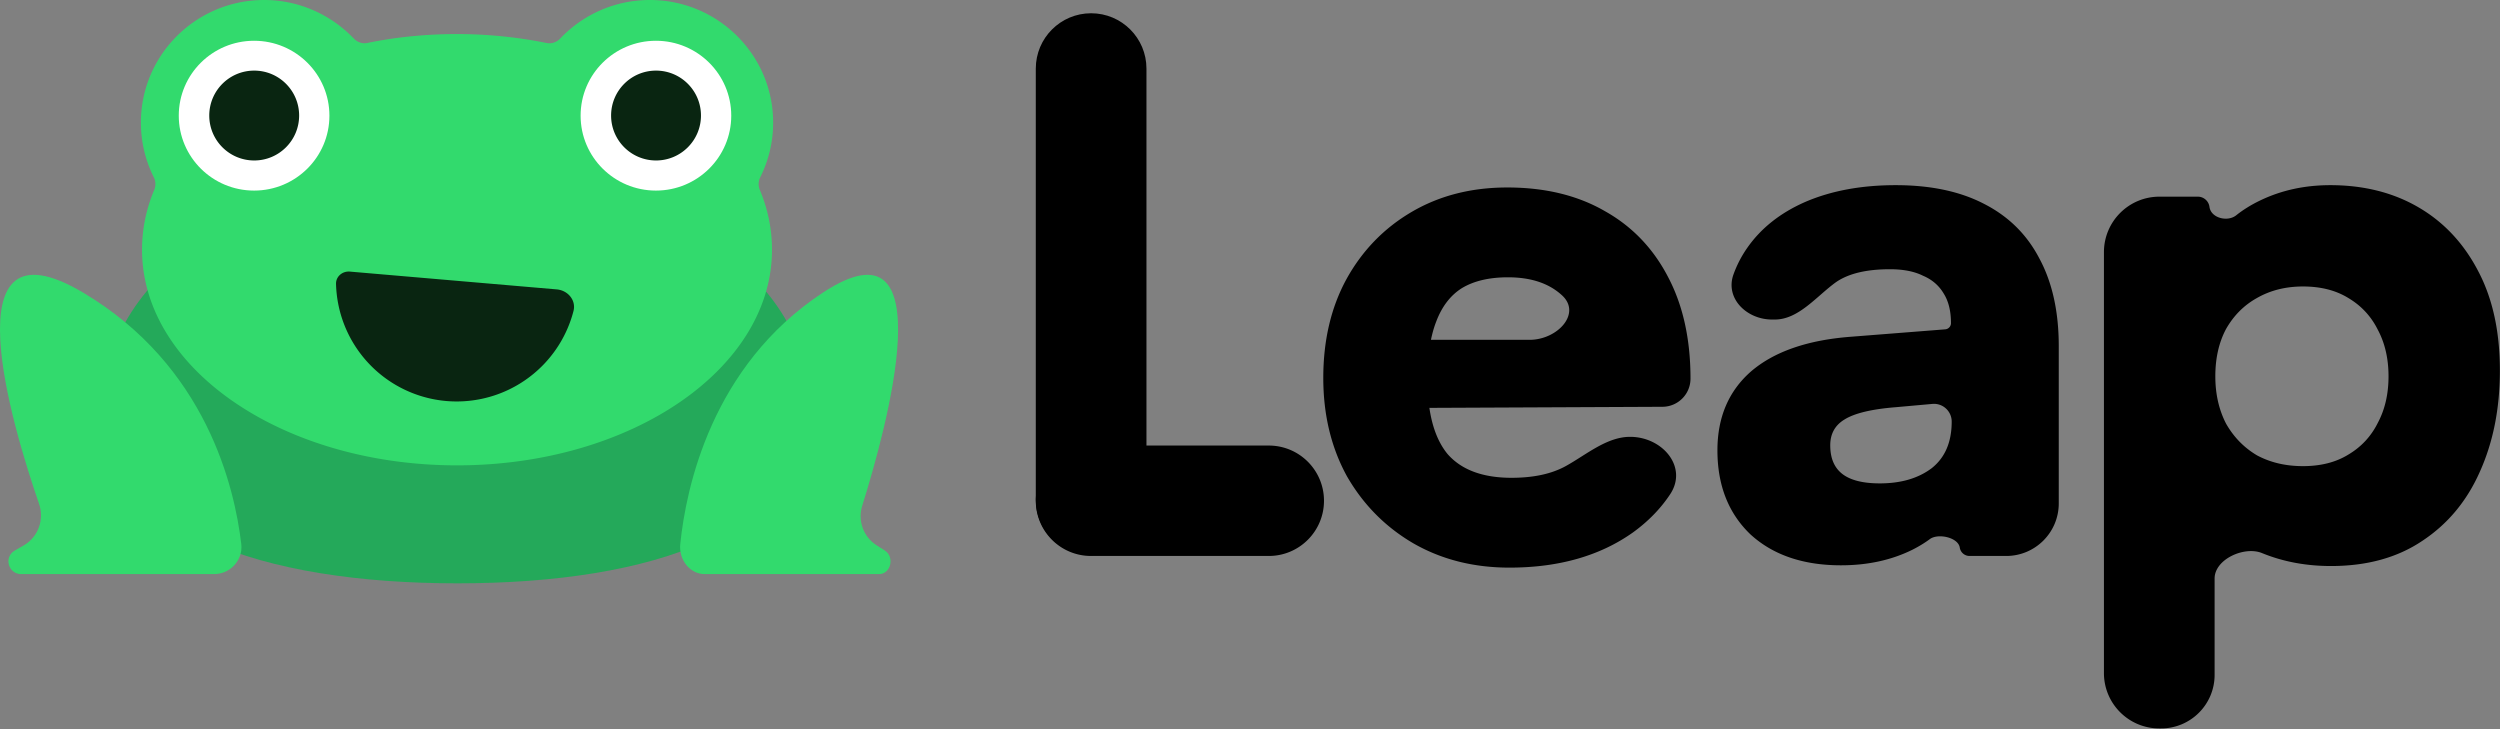
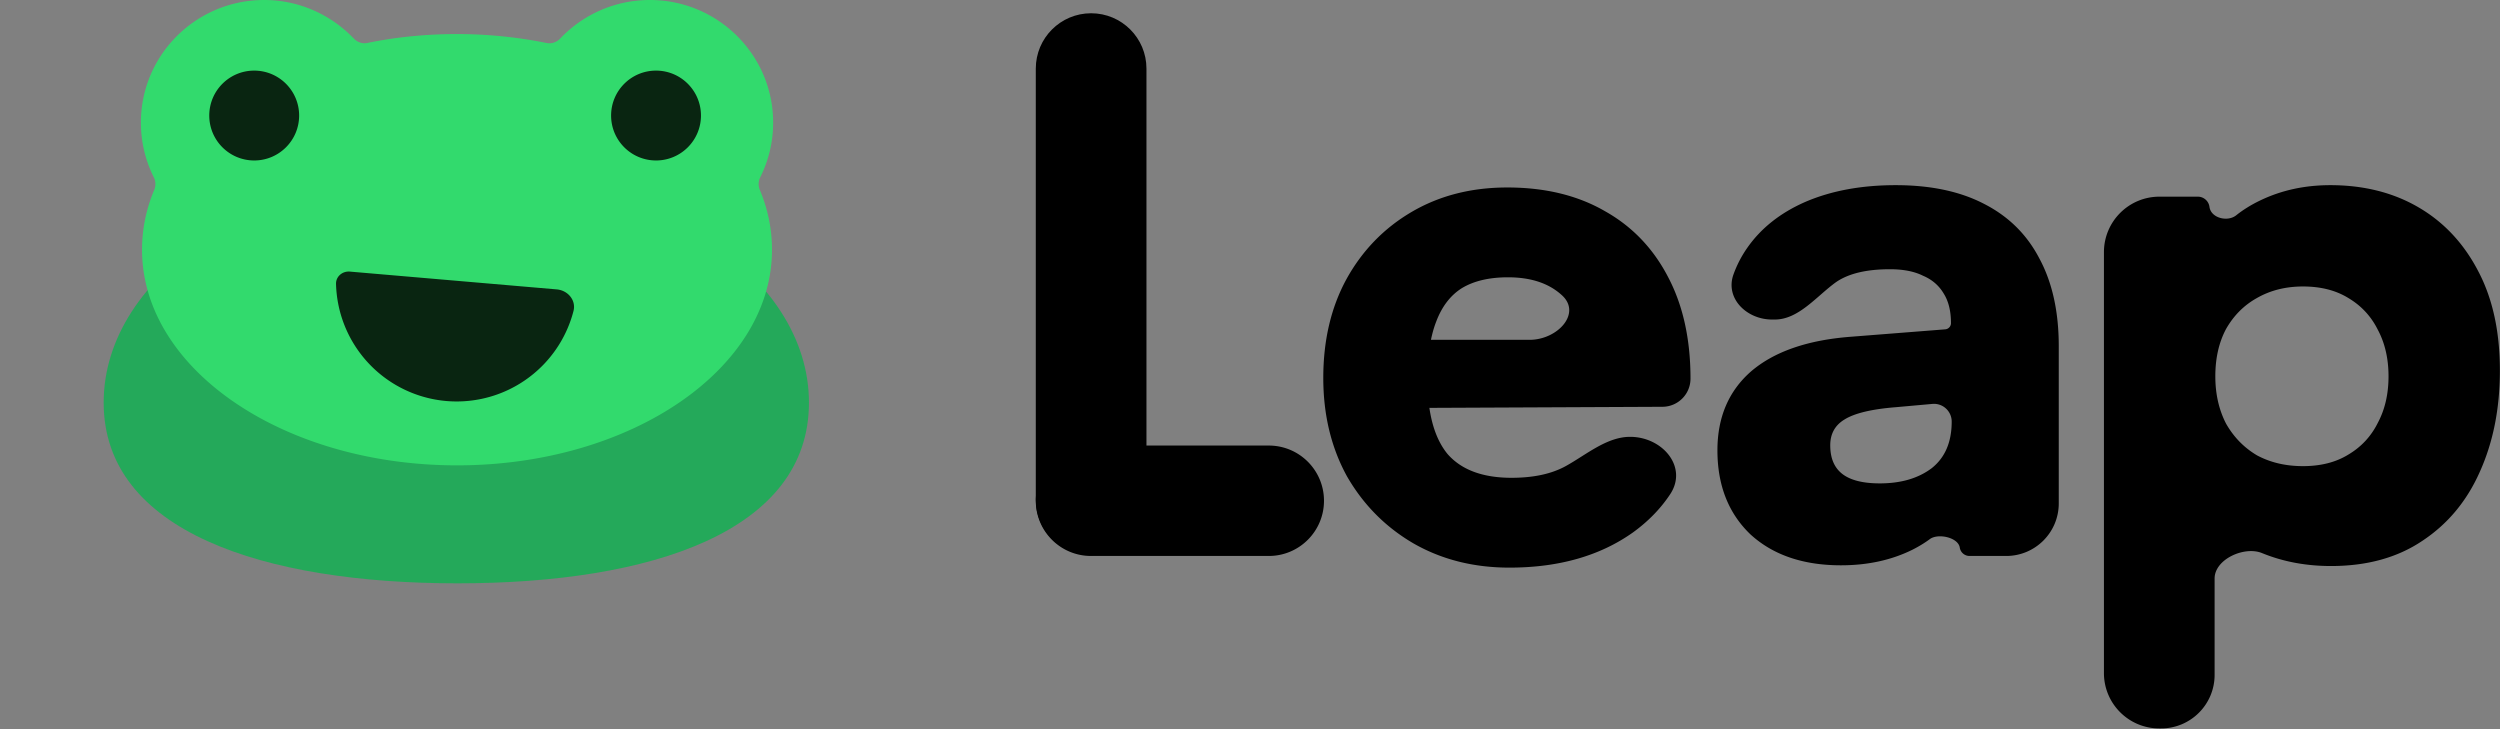
<svg xmlns="http://www.w3.org/2000/svg" width="1313" height="383" fill="none" id="svg-1969069252_5711">
  <rect width="100%" height="100%" fill="#808080" stroke="none" />
  <path d="M424.864 211.466c0 67.48-82.355 94.901-184.609 94.901S54.447 278.946 54.447 211.466c0-67.48 82.954-122.084 185.208-122.084 102.255 0 185.209 54.723 185.209 122.084Z" fill="#24A95A" />
  <path d="M406.057 64.38c0-35.528-29.01-64.38-64.733-64.38-18.577 0-35.318 7.811-47.118 20.252-1.827 1.927-4.498 2.866-7.102 2.34a238.196 238.196 0 0 0-47.075-4.709c-16.312 0-32.124 1.591-47.071 4.682-2.606.54-5.288-.384-7.127-2.308C173.937 7.813 157.203 0 138.734 0c-35.723 0-64.733 28.852-64.733 64.38a63.869 63.869 0 0 0 6.77 28.702c1.033 2.067 1.137 4.488.243 6.62-4.189 9.981-6.414 20.519-6.414 31.443 0 62.592 74.084 113.261 165.429 113.261s165.429-50.669 165.429-113.261c0-10.924-2.225-21.462-6.414-31.443-.894-2.132-.79-4.553.244-6.62a63.878 63.878 0 0 0 6.769-28.702Z" fill="#32DA6D" />
-   <path d="M133.451 100.095c21.847 0 39.559-17.615 39.559-39.344 0-21.729-17.712-39.343-39.559-39.343-21.848 0-39.56 17.614-39.56 39.343 0 21.729 17.712 39.344 39.56 39.344Zm211.044 0c21.848 0 39.559-17.615 39.559-39.344 0-21.729-17.711-39.343-39.559-39.343s-39.559 17.614-39.559 39.343c0 21.729 17.711 39.344 39.559 39.344Z" fill="#fff" />
-   <path d="M112.458 301.512c8.511 0 15.225-7.392 14.265-15.738-3.476-29.567-18.221-93.589-83.073-132.098-71.093-42.227-37.27 70.04-23.132 110.942 2.86 8.273-.457 17.46-8.049 21.818l-4.662 2.677c-5.994 3.457-3.477 12.399 3.356 12.399h101.295Zm257.639 0c-7.672 0-13.666-7.392-12.827-15.738 2.997-29.448 16.423-93.589 74.923-132.098 64.778-42.555 33.248 71.792 20.662 111.882-2.469 7.864.57 16.424 7.533 20.836l4.291 2.719c5.395 3.457 3.117 12.399-2.997 12.399h-91.585Z" fill="#32DA6D" />
  <path d="M133.505 84.282c13.033 0 23.599-10.565 23.599-23.599 0-13.033-10.566-23.599-23.599-23.599-13.034 0-23.599 10.566-23.599 23.6 0 13.033 10.565 23.598 23.599 23.598Zm211.044 0c13.033 0 23.599-10.565 23.599-23.599 0-13.033-10.566-23.599-23.599-23.599-13.034 0-23.599 10.566-23.599 23.6 0 13.033 10.565 23.598 23.599 23.598Zm-52.152 67.707c5.851.504 10.273 5.695 8.8 11.379a63.373 63.373 0 0 1-42.207 44.52 63.396 63.396 0 0 1-24.579 2.728 63.398 63.398 0 0 1-43.061-22.337 63.38 63.38 0 0 1-14.866-39.162c-.102-3.913 3.374-6.809 7.274-6.474l56.085 4.825 52.554 4.521Z" fill="#092511" />
  <path d="M602.121 262.475c0 16.05-13.011 29.061-29.061 29.061s-29.061-13.011-29.061-29.061V36.026c0-16.05 13.011-29.06 29.061-29.06s29.061 13.01 29.061 29.06v226.449Z" fill="#000" />
  <path d="M572.993 291.992c-16.013 0-28.994-12.981-28.994-28.994 0-16.013 12.981-28.994 28.994-28.994h93.371c16.013 0 28.994 12.981 28.994 28.994 0 16.013-12.981 28.994-28.994 28.994h-93.371Zm219.746 6.124c-18.87 0-35.728-4.277-50.573-12.832-14.594-8.555-26.168-20.255-34.723-35.1-8.303-15.096-12.454-32.332-12.454-51.706 0-19.625 4.026-36.86 12.077-51.705 8.303-15.097 19.751-26.923 34.345-35.478 14.593-8.554 31.325-12.832 50.196-12.832 19.877 0 36.987 4.152 51.329 12.455 14.342 8.052 25.412 19.626 33.212 34.722 7.8 14.845 11.7 32.584 11.7 53.216 0 8.14-6.579 14.75-14.719 14.787l-129.219.601c-10.058.047-18.176-8.205-17.964-18.26.204-9.729 8.15-17.509 17.88-17.509h59.523c14.776 0 27.813-14.195 16.564-23.777-6.793-6.038-16.103-9.058-27.928-9.058-9.813 0-17.865 1.887-24.155 5.662-6.039 3.774-10.568 9.686-13.587 17.738-3.019 7.8-4.529 17.864-4.529 30.193 0 17.613 3.523 30.697 10.568 39.251 7.296 8.304 18.493 12.455 33.59 12.455 11.071 0 20.254-1.887 27.551-5.661.298-.154.592-.311.881-.47 10.779-5.933 21.524-15.382 33.827-15.382 17.058 0 30.469 15.905 21.057 30.13-5.011 7.573-11.522 14.262-19.533 20.067-17.361 12.329-39 18.493-64.916 18.493Zm174.165-1.217c-19.877 0-35.728-5.41-47.554-16.229-11.574-11.071-17.361-25.79-17.361-44.158 0-17.361 5.913-31.199 17.738-41.515 12.078-10.316 29.439-16.355 52.084-18.116l49.829-3.915a3.266 3.266 0 0 0 3.01-3.256c0-6.29-1.26-11.448-3.78-15.474-2.51-4.278-6.16-7.423-10.94-9.436-4.53-2.264-10.316-3.396-17.361-3.396-12.329 0-21.765 2.264-28.307 6.793-10.169 7.322-19.593 19.626-32.124 19.626h-1.466c-13.34 0-24.77-11.166-20.238-23.712a59.495 59.495 0 0 1 7.029-13.652c7.297-10.568 17.613-18.745 30.948-24.532 13.587-5.787 29.313-8.68 47.177-8.68 18.372 0 33.842 3.27 46.422 9.812 12.83 6.542 22.52 16.103 29.06 28.683 6.79 12.581 10.19 27.929 10.19 46.045v82.608c0 15.242-12.35 27.597-27.6 27.597h-19.27a5.177 5.177 0 0 1-5.12-4.405c-.81-5.334-11.4-7.657-15.73-4.441-2.61 1.936-5.57 3.752-8.89 5.45-11.075 5.535-23.656 8.303-37.746 8.303Zm20.381-43.026c11.071 0 20.125-2.642 27.175-7.925 7.04-5.536 10.57-13.713 10.57-24.532 0-5.475-4.7-9.769-10.15-9.28l-19.292 1.731c-12.581 1.007-21.513 3.146-26.797 6.416-5.032 3.02-7.548 7.549-7.548 13.587 0 6.794 2.139 11.826 6.416 15.097 4.277 3.271 10.819 4.906 19.626 4.906Zm146.765 128.699c-16.05 0-29.06-13.011-29.06-29.061V132.434c0-16.099 13.05-29.149 29.15-29.149h20.14a6.19 6.19 0 0 1 6.14 5.392c.76 5.821 9.45 8.05 14.04 4.391 3.72-2.965 7.99-5.598 12.81-7.896 11.07-5.284 23.27-7.926 36.6-7.926 17.62 0 33.09 3.9 46.43 11.7 13.33 7.8 23.77 18.997 31.32 33.59 7.55 14.342 11.32 31.703 11.32 52.083 0 19.877-3.52 37.616-10.56 53.216-6.8 15.348-16.86 27.425-30.2 36.232-13.08 8.806-29.06 13.209-47.93 13.209-13.08 0-25.16-2.264-36.23-6.793-9.33-3.818-24.91 3.256-24.91 13.34v50.622c0 15.534-12.59 28.127-28.13 28.127h-.93Zm29.44-184.933c0 9.309 1.89 17.612 5.66 24.909 4.03 7.045 9.43 12.58 16.23 16.606 7.04 3.774 15.09 5.661 24.15 5.661 9.31 0 17.24-2.012 23.78-6.038 6.79-4.026 11.95-9.561 15.47-16.606 3.78-7.046 5.67-15.223 5.67-24.532 0-9.31-1.89-17.487-5.67-24.532-3.52-7.046-8.68-12.581-15.47-16.607-6.54-4.025-14.47-6.038-23.78-6.038-9.06 0-17.11 2.013-24.15 6.038-6.8 3.774-12.2 9.184-16.23 16.229-3.77 7.045-5.66 15.348-5.66 24.91Z" fill="#000" />
</svg>